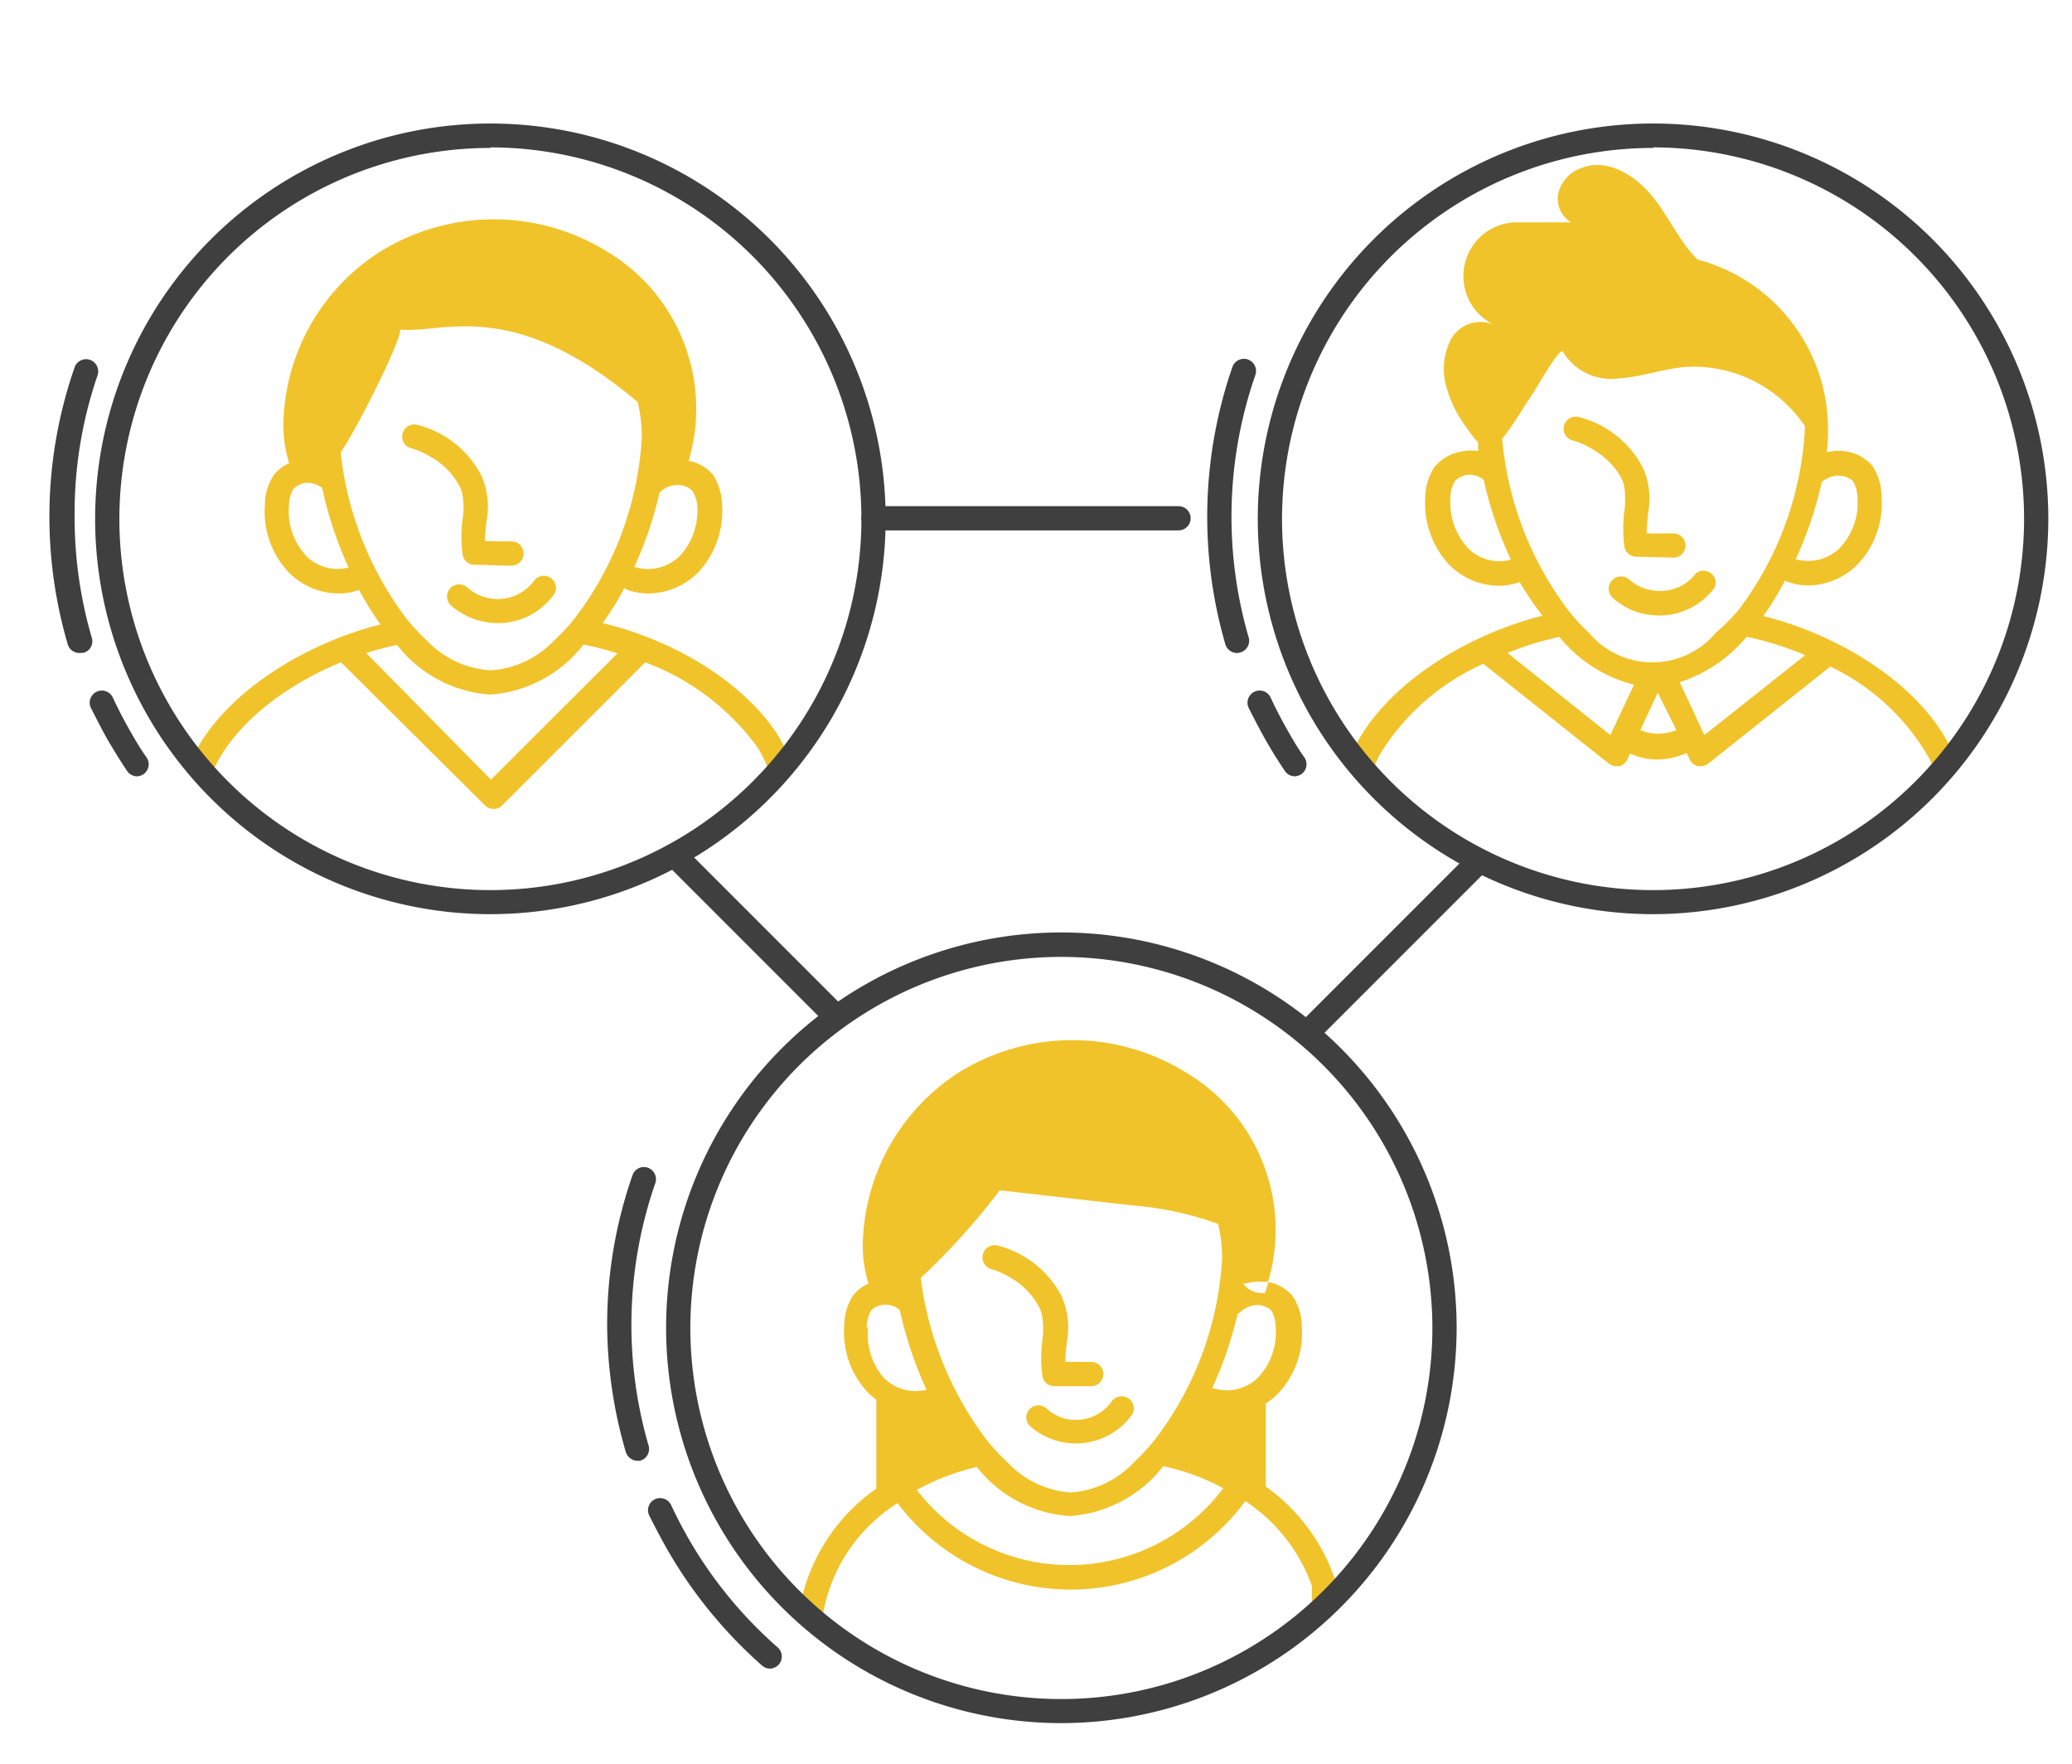
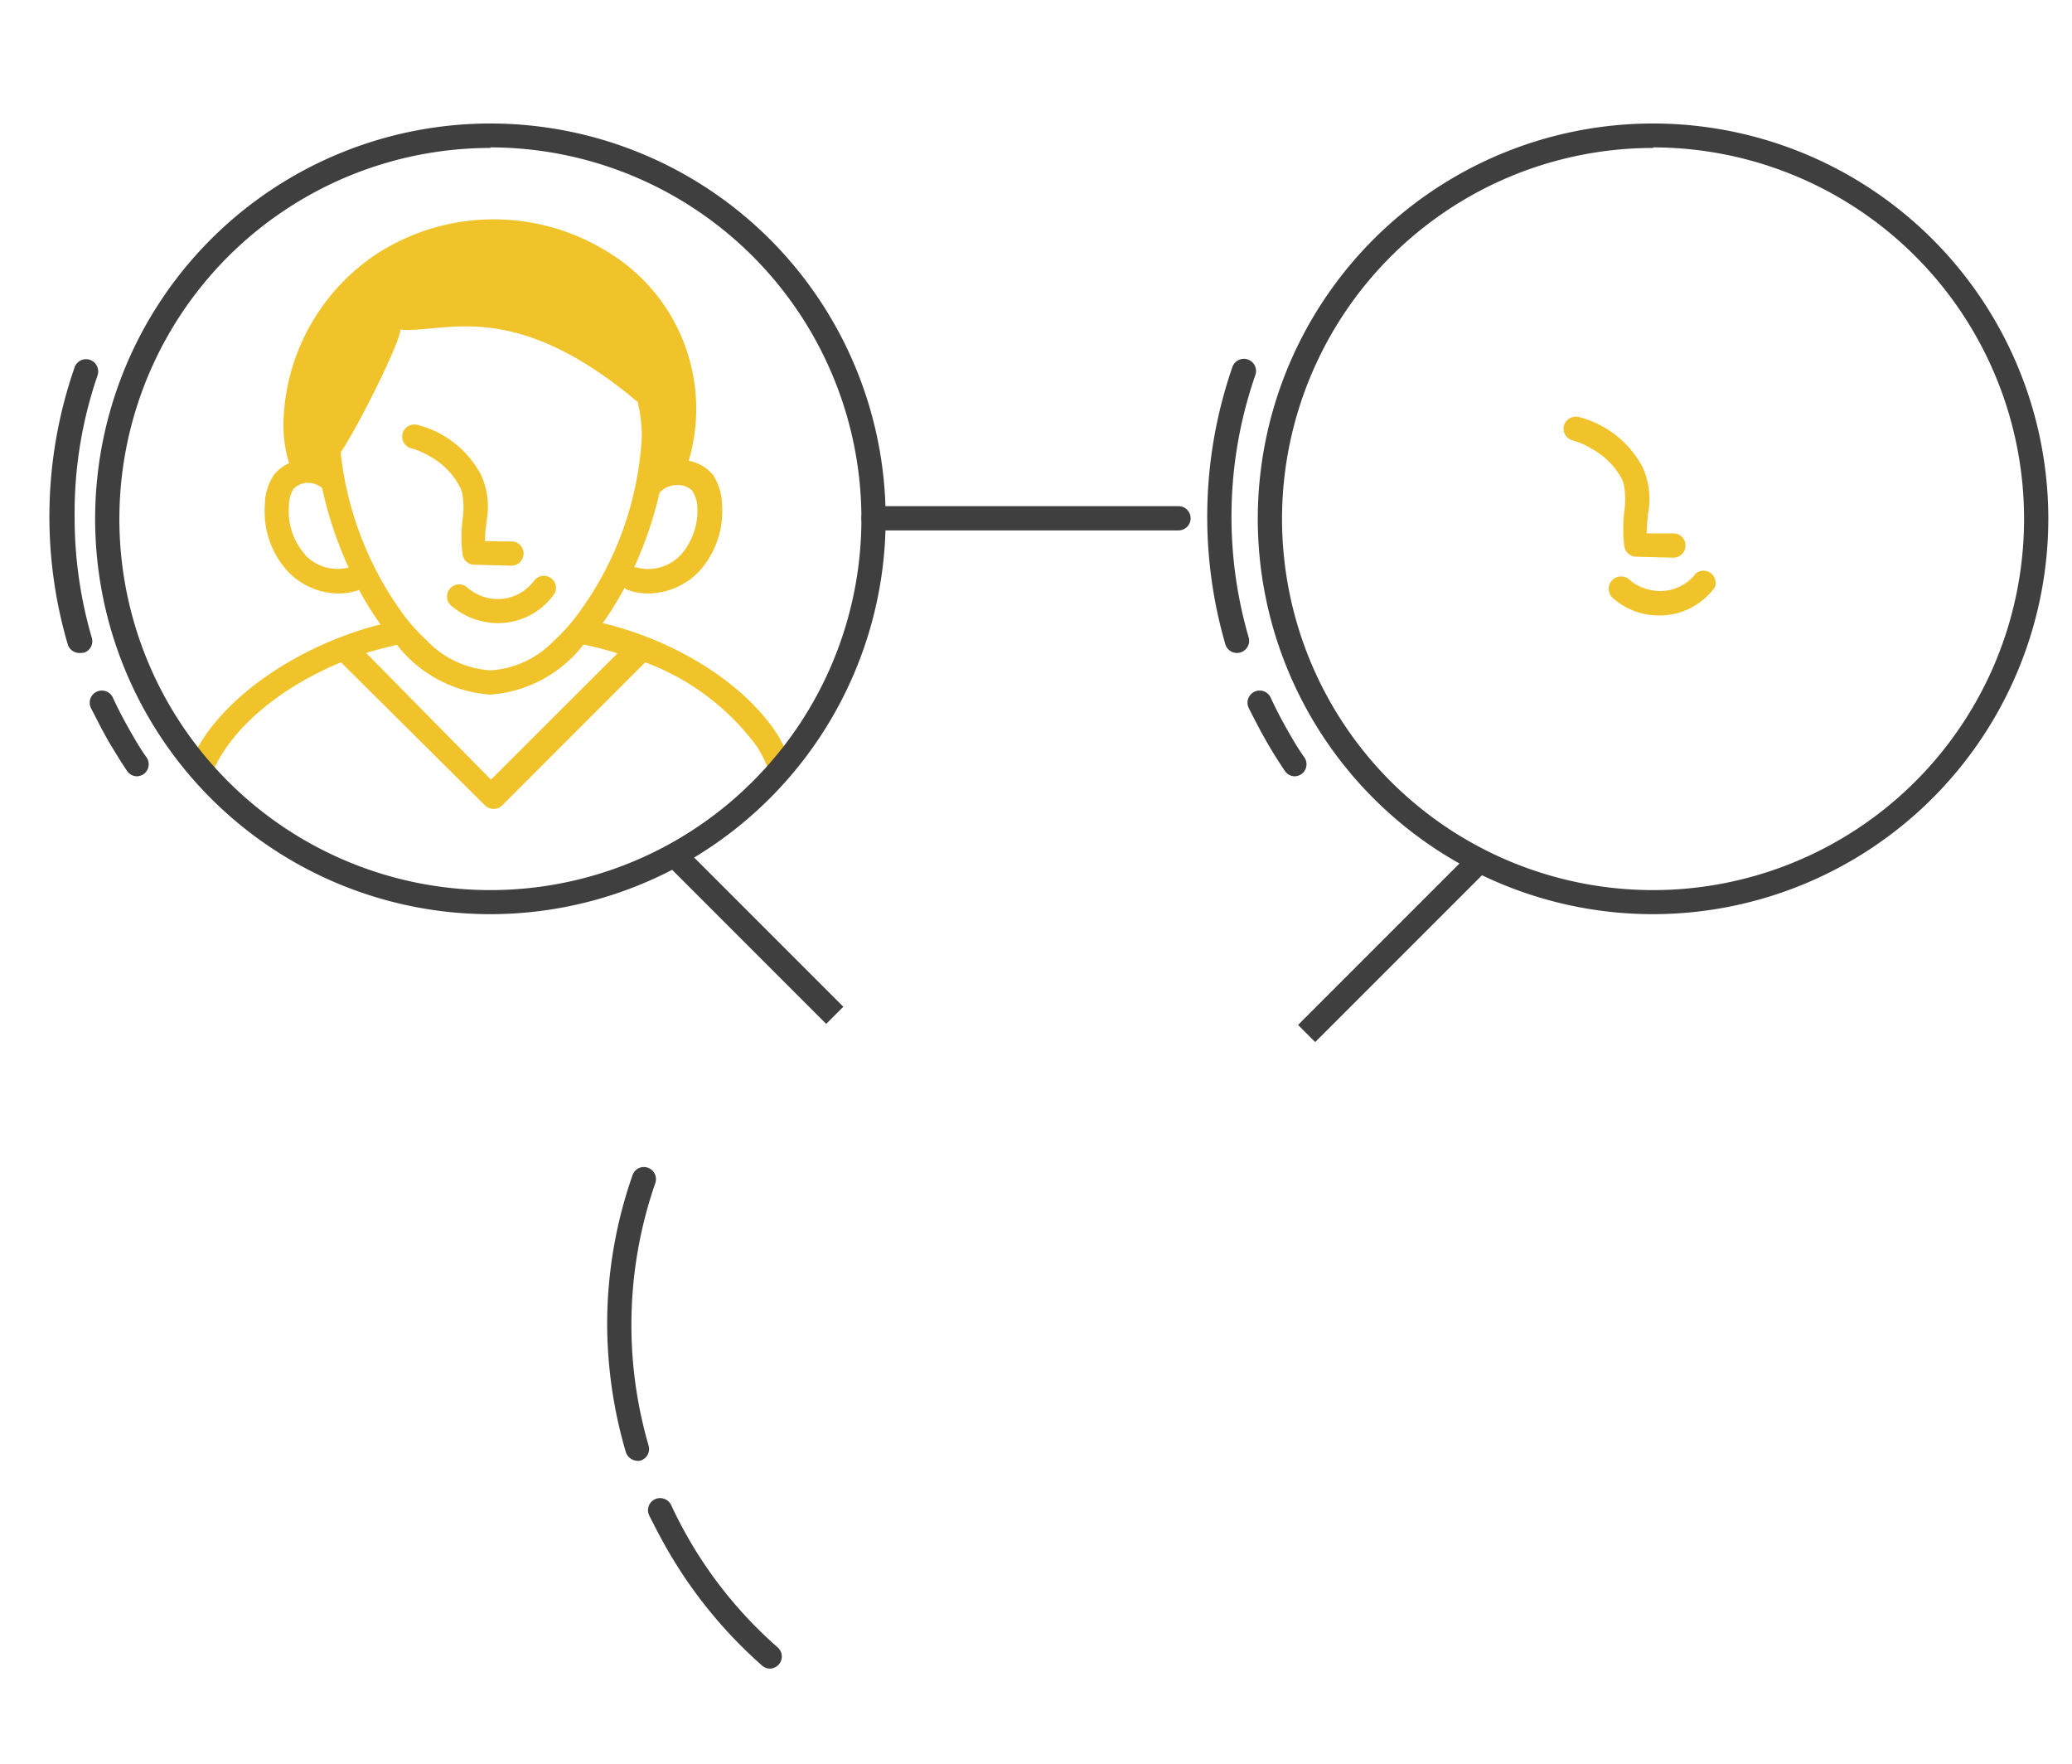
<svg xmlns="http://www.w3.org/2000/svg" id="Warstwa_1" data-name="Warstwa 1" viewBox="0 0 111.08 94.53">
  <defs>
    <style>.cls-1{fill:none;}.cls-2{clip-path:url(#clip-path);}.cls-3{fill:#f1c32a;}.cls-4{clip-path:url(#clip-path-2);}.cls-5{clip-path:url(#clip-path-3);}.cls-6{fill:#3f3f40;}</style>
    <clipPath id="clip-path">
-       <circle class="cls-1" cx="57.13" cy="71.17" r="20.54" />
-     </clipPath>
+       </clipPath>
    <clipPath id="clip-path-2">
      <circle class="cls-1" cx="88.62" cy="27.78" r="20.54" />
    </clipPath>
    <clipPath id="clip-path-3">
      <circle class="cls-1" cx="26.29" cy="27.78" r="20.54" />
    </clipPath>
  </defs>
  <g class="cls-2">
    <path class="cls-3" d="M71.6,84.75a10.11,10.11,0,0,0-3.74-5.07V75.22a3.45,3.45,0,0,0,.67-.54,4.72,4.72,0,0,0,1.26-3.6,2.91,2.91,0,0,0-.48-1.59A2.21,2.21,0,0,0,68,68.72c-.06.19-.11.38-.19.58a1.23,1.23,0,0,1-1.07-.39l-.09-.11.11,0a2.68,2.68,0,0,1,1-.09.79.79,0,0,1,.22,0,9.8,9.8,0,0,0-4.33-11.18,11.56,11.56,0,0,0-12.32,0,11.22,11.22,0,0,0-5.06,8.74,6.88,6.88,0,0,0,.29,2.53,2.19,2.19,0,0,0-.83.64,3,3,0,0,0-.47,1.59,4.72,4.72,0,0,0,1.26,3.6,3.39,3.39,0,0,0,.46.39v4.77a10,10,0,0,0-4.26,7.75l.36,12.12a.65.65,0,0,0,.65.63H71a.65.65,0,0,0,.65-.65V84.94A.63.63,0,0,0,71.6,84.75ZM49.36,68.5a36.94,36.94,0,0,0,4.24-4.7l7,.8a17.88,17.88,0,0,1,4.7,1l0,0a7.9,7.9,0,0,1,.22,1.83,17.59,17.59,0,0,1-3.6,9.73,11.48,11.48,0,0,1-1.1,1.19A5.17,5.17,0,0,1,57.41,80,5.15,5.15,0,0,1,54,78.37a11.15,11.15,0,0,1-1.09-1.17A18.15,18.15,0,0,1,49.36,68.5Zm3,10.12a6.88,6.88,0,0,0,5,2.64,6.93,6.93,0,0,0,5-2.67,11.82,11.82,0,0,1,3.22,1.18,10.32,10.32,0,0,1-16.43.09A12.64,12.64,0,0,1,52.41,78.62Zm14.1-8.26a1.39,1.39,0,0,1,1-.41,1.25,1.25,0,0,1,.69.28,1.81,1.81,0,0,1,.24.92,3.53,3.53,0,0,1-.89,2.63,2.39,2.39,0,0,1-2.42.64h-.1a21.14,21.14,0,0,0,1.37-4Zm-20,.79a1.91,1.91,0,0,1,.25-.92,1.13,1.13,0,0,1,1.53,0,20.94,20.94,0,0,0,1.43,4.26,2.39,2.39,0,0,1-2.31-.66A3.54,3.54,0,0,1,46.54,71.15ZM70.33,99h-26L44,87.57a8.82,8.82,0,0,1,4.12-7,11.61,11.61,0,0,0,18.64-.11A9.12,9.12,0,0,1,70.33,85Z" />
    <path class="cls-3" d="M54.16,68.48a3.9,3.9,0,0,1,1.56,1.61,1.81,1.81,0,0,1,.16.48,4.72,4.72,0,0,1,0,1.29,7.27,7.27,0,0,0,0,1.88.65.65,0,0,0,.62.56l2,0h0a.65.65,0,0,0,0-1.3l-.57,0-.82,0a6.82,6.82,0,0,1,.07-.9V72a4.17,4.17,0,0,0-.26-2.51,5.36,5.36,0,0,0-3.45-2.73.65.65,0,0,0-.78.48.65.65,0,0,0,.48.79A4,4,0,0,1,54.16,68.48Z" />
    <path class="cls-3" d="M57.28,76.08a2.35,2.35,0,0,1-1.15-.56.65.65,0,0,0-.92,0,.64.64,0,0,0,0,.91,3.31,3.31,0,0,0,.8.54,3.56,3.56,0,0,0,1,.34,3.79,3.79,0,0,0,.67.06,3.73,3.73,0,0,0,1.67-.4,3.59,3.59,0,0,0,1.3-1.09.64.64,0,0,0-.13-.91.66.66,0,0,0-.91.13A2.38,2.38,0,0,1,57.28,76.08Z" />
  </g>
  <g class="cls-4">
-     <path class="cls-3" d="M104.6,40.13c-1.67-3.46-6-6.1-10.07-7.11a16.5,16.5,0,0,0,1.17-1.91.29.29,0,0,0,.12.07,3.21,3.21,0,0,0,1.11.2,3.79,3.79,0,0,0,2.68-1.15,4.75,4.75,0,0,0,1.26-3.61A3,3,0,0,0,100.4,25a2.3,2.3,0,0,0-1.57-.82,2.55,2.55,0,0,0-.89.06A11.89,11.89,0,0,0,98,23a9.4,9.4,0,0,0-7-9.09v0c-1-1-1.56-2.36-2.47-3.45S86.14,8.47,84.8,9a1.93,1.93,0,0,0-1.25,1.31,1.48,1.48,0,0,0,.68,1.61H81.12a2.89,2.89,0,0,0-1,5.5,1.82,1.82,0,0,0-2.32.74,3.46,3.46,0,0,0-.25,2.61A6.58,6.58,0,0,0,78.68,23a6.45,6.45,0,0,0,.56.72c0,.15,0,.3,0,.46a2.47,2.47,0,0,0-.75,0,2.39,2.39,0,0,0-1.6.87,3,3,0,0,0-.48,1.59,4.84,4.84,0,0,0,1.26,3.61,3.83,3.83,0,0,0,2.69,1.15,3.25,3.25,0,0,0,1.11-.2h0A17.23,17.23,0,0,0,82.69,33c-3.93,1-8.17,3.5-10,6.91a7,7,0,0,0-.57,4.52l2.13,10.91a.64.64,0,0,0,.63.53l27.44.22h0a.65.65,0,0,0,.64-.54l2.11-11.27A6.67,6.67,0,0,0,104.6,40.13Zm-7.84-5L91.37,39.4l-1.32-2.83a7.81,7.81,0,0,0,3.59-2.44A17.52,17.52,0,0,1,96.76,35.11Zm-7.89,2,1,2a2.45,2.45,0,0,1-1.93,0ZM98.65,25.5a1.14,1.14,0,0,1,.68.28,1.83,1.83,0,0,1,.25.91,3.53,3.53,0,0,1-.9,2.63,2.4,2.4,0,0,1-2.41.65,20.42,20.42,0,0,0,1.39-4.12A1.29,1.29,0,0,1,98.65,25.5Zm-20,3.82a3.56,3.56,0,0,1-.89-2.63,1.65,1.65,0,0,1,.25-.91,1.13,1.13,0,0,1,.68-.33,1.2,1.2,0,0,1,.85.27A20.89,20.89,0,0,0,81,30,2.38,2.38,0,0,1,78.64,29.32Zm1.89-5.82c.59-.69,1.08-1.61,1.59-2.33.22-.32,1.34-2.35,1.64-2.35a3,3,0,0,0,3,1.46c1.17-.06,2.3-.48,3.46-.6a7.18,7.18,0,0,1,6.53,3.16V23a17.62,17.62,0,0,1-3.6,9.75A11.15,11.15,0,0,1,92,33.9a4.44,4.44,0,0,1-6.83,0,9.52,9.52,0,0,1-1.09-1.18A17.84,17.84,0,0,1,80.53,23.5Zm3.06,10.64a7.51,7.51,0,0,0,4,2.56l-1.27,2.7L80.82,35A16.52,16.52,0,0,1,83.59,34.14Zm20.24,9.91-2,10.74-26.36-.21-2-10.39a5.62,5.62,0,0,1,.46-3.69,12.41,12.41,0,0,1,5.58-4.92l6.73,5.35a.67.67,0,0,0,.4.14l.15,0a.64.64,0,0,0,.44-.36l.15-.32a3.46,3.46,0,0,0,1.45.32,4,4,0,0,0,1.58-.35l.17.35a.64.64,0,0,0,.44.36l.14,0a.68.68,0,0,0,.41-.14l6.54-5.2a12,12,0,0,1,5.35,5A5.41,5.41,0,0,1,103.83,44.05Z" />
    <path class="cls-3" d="M86.93,25.64a1.61,1.61,0,0,1,.15.47,4.76,4.76,0,0,1,0,1.3,7.62,7.62,0,0,0,0,1.87.66.66,0,0,0,.63.56l2,.05h0a.65.65,0,0,0,0-1.3H89.1l-.82,0a9.07,9.07,0,0,1,.06-.91.34.34,0,0,0,0-.1,4.13,4.13,0,0,0-.26-2.5,5.36,5.36,0,0,0-3.45-2.73.66.66,0,0,0-.79.48.65.65,0,0,0,.48.78,3.77,3.77,0,0,1,1,.44A4,4,0,0,1,86.93,25.64Z" />
    <path class="cls-3" d="M88.48,31.62a2.36,2.36,0,0,1-1.14-.56.65.65,0,1,0-.87,1,4,4,0,0,0,.8.54,3.59,3.59,0,0,0,1,.33,3.91,3.91,0,0,0,.68.06,3.65,3.65,0,0,0,1.66-.39,3.75,3.75,0,0,0,1.31-1.1.65.65,0,0,0-1-.77A2.4,2.4,0,0,1,88.48,31.62Z" />
  </g>
  <g class="cls-5">
    <path class="cls-3" d="M42.64,41.79a7.5,7.5,0,0,0-1-2.48c-1.84-2.78-5.52-5-9.33-5.91a17.11,17.11,0,0,0,1.17-1.89.71.71,0,0,0,.17.11,3.24,3.24,0,0,0,1.11.19,3.83,3.83,0,0,0,2.69-1.15,4.82,4.82,0,0,0,1.26-3.61,3.08,3.08,0,0,0-.48-1.59,2.23,2.23,0,0,0-1.31-.76,9.82,9.82,0,0,0-4.33-11.19,11.56,11.56,0,0,0-12.32.05,11.19,11.19,0,0,0-5.06,8.73,7,7,0,0,0,.29,2.54,2.14,2.14,0,0,0-.82.63,2.91,2.91,0,0,0-.48,1.59,4.75,4.75,0,0,0,1.26,3.61,3.79,3.79,0,0,0,2.68,1.15,3.2,3.2,0,0,0,1.11-.19s0,0,0,0a16.42,16.42,0,0,0,1.15,1.85c-4,1-8.4,3.65-10.07,7.11a6.77,6.77,0,0,0-.49,4.19l2.3,11.45a.65.65,0,0,0,.64.52H40a.64.64,0,0,0,.63-.53l2.11-10.9A8.26,8.26,0,0,0,42.64,41.79ZM37.38,27.12a3.56,3.56,0,0,1-.89,2.63,2.4,2.4,0,0,1-2.42.65H34a20.67,20.67,0,0,0,1.36-4l0,0a1.33,1.33,0,0,1,1.05-.4,1.1,1.1,0,0,1,.68.28A1.65,1.65,0,0,1,37.38,27.12Zm-21,2.63a3.48,3.48,0,0,1-.89-2.63,1.74,1.74,0,0,1,.24-.91,1.13,1.13,0,0,1,.69-.33,1.3,1.3,0,0,1,.85.27,20.57,20.57,0,0,0,1.42,4.27A2.4,2.4,0,0,1,16.36,29.75Zm1.9-5.52c1.23-1.88,3.61-6.85,3.11-6.57,2.34.27,6-1.85,12.81,3.9,0,0,0,0,0,.05a8.21,8.21,0,0,1,.21,1.8,17.62,17.62,0,0,1-3.59,9.72,9.86,9.86,0,0,1-1.11,1.2,5.14,5.14,0,0,1-3.41,1.6,5.14,5.14,0,0,1-3.42-1.6,11.15,11.15,0,0,1-1.09-1.17A18,18,0,0,1,18.26,24.23Zm3,10.33a6.93,6.93,0,0,0,5,2.67,6.93,6.93,0,0,0,5-2.68,15.72,15.72,0,0,1,1.82.47l-6.78,6.77L19.63,35C20.19,34.83,20.75,34.68,21.3,34.56ZM41.44,45l-2,10.38H13.32L11.13,44.49a5.38,5.38,0,0,1,.38-3.36c1.18-2.45,3.89-4.44,6.77-5.63L26,43.17a.68.68,0,0,0,.46.19.64.64,0,0,0,.46-.19l7.67-7.67a13.15,13.15,0,0,1,6,4.53,6.52,6.52,0,0,1,.85,2.06A7,7,0,0,1,41.44,45Z" />
    <path class="cls-3" d="M24.64,26.07a1.6,1.6,0,0,1,.16.48,4.36,4.36,0,0,1,0,1.29,7.19,7.19,0,0,0,0,1.87.64.64,0,0,0,.62.56l2,.05h0a.65.65,0,0,0,0-1.3h-.56L26,29a6.84,6.84,0,0,1,.07-.91V28a4.13,4.13,0,0,0-.26-2.5,5.33,5.33,0,0,0-3.45-2.73.65.65,0,0,0-.78.48.64.64,0,0,0,.48.78,4,4,0,0,1,1,.44A3.93,3.93,0,0,1,24.64,26.07Z" />
    <path class="cls-3" d="M26.2,32.06a2.45,2.45,0,0,1-1.15-.57.65.65,0,0,0-.92.05.66.66,0,0,0,.05.92A4,4,0,0,0,25,33a3.65,3.65,0,0,0,1,.33,3.05,3.05,0,0,0,.67.07,3.69,3.69,0,0,0,3-1.5.64.64,0,0,0-.13-.91.65.65,0,0,0-.91.14A2.42,2.42,0,0,1,26.2,32.06Z" />
  </g>
-   <path class="cls-6" d="M56.9,92.36A21.19,21.19,0,1,1,78.09,71.17,21.21,21.21,0,0,1,56.9,92.36Zm0-41.07A19.89,19.89,0,1,0,76.79,71.17,19.91,19.91,0,0,0,56.9,51.29Z" />
  <path class="cls-6" d="M34.18,78.3a.67.67,0,0,1-.63-.47,24.58,24.58,0,0,1-1-6.84,24.21,24.21,0,0,1,1.36-8,.64.64,0,0,1,.82-.4.65.65,0,0,1,.4.83,23.17,23.17,0,0,0-.36,14.06.65.65,0,0,1-.44.81A.57.57,0,0,1,34.18,78.3Z" />
  <path class="cls-6" d="M41.29,89.44a.66.66,0,0,1-.43-.16A24.66,24.66,0,0,1,35.8,83.1c-.35-.61-.68-1.24-1-1.88a.65.65,0,0,1,.31-.86.66.66,0,0,1,.87.31c.28.61.59,1.2.92,1.78a23,23,0,0,0,4.79,5.85.65.65,0,0,1,.06.92A.68.68,0,0,1,41.29,89.44Z" />
  <path class="cls-6" d="M4.25,35a.65.65,0,0,1-.62-.47A24.34,24.34,0,0,1,4,19.69a.65.65,0,0,1,.83-.4.66.66,0,0,1,.4.83A22.71,22.71,0,0,0,4,27.71a23,23,0,0,0,.92,6.47.64.64,0,0,1-.44.81Z" />
  <path class="cls-6" d="M7.35,41.61a.65.65,0,0,1-.54-.29c-.33-.49-.64-1-.94-1.5s-.67-1.24-1-1.88a.65.65,0,0,1,1.18-.55c.28.61.59,1.2.92,1.78s.58,1,.89,1.43a.65.65,0,0,1-.17.9A.7.7,0,0,1,7.35,41.61Z" />
  <path class="cls-6" d="M66.31,35a.65.65,0,0,1-.62-.47,24.54,24.54,0,0,1,.38-14.86.65.65,0,1,1,1.23.43,23.17,23.17,0,0,0-.36,14.06.65.65,0,0,1-.44.81A.63.63,0,0,1,66.31,35Z" />
  <path class="cls-6" d="M69.42,41.61a.64.64,0,0,1-.54-.29c-.33-.49-.65-1-.94-1.5s-.68-1.24-1-1.88a.65.65,0,0,1,1.18-.55c.28.61.59,1.2.92,1.78s.58,1,.89,1.43a.65.65,0,0,1-.17.9A.69.69,0,0,1,69.42,41.61Z" />
  <path class="cls-6" d="M88.63,49a21.19,21.19,0,1,1,21.18-21.19A21.21,21.21,0,0,1,88.63,49Zm0-41.07a19.89,19.89,0,1,0,19.88,19.88A19.91,19.91,0,0,0,88.63,7.9Z" />
  <path class="cls-6" d="M26.29,49A21.19,21.19,0,1,1,47.48,27.78,21.2,21.2,0,0,1,26.29,49Zm0-41.07A19.89,19.89,0,1,0,46.18,27.78,19.91,19.91,0,0,0,26.29,7.9Z" />
  <rect class="cls-6" x="39.91" y="44.3" width="1.3" height="11.86" transform="translate(-23.64 43.39) rotate(-45)" />
  <rect class="cls-6" x="68.11" y="50.06" width="13.24" height="1.3" transform="translate(-13.97 67.7) rotate(-45)" />
  <path class="cls-6" d="M63.18,28.43H46.83a.65.65,0,0,1,0-1.3H63.18a.65.65,0,0,1,0,1.3Z" />
</svg>